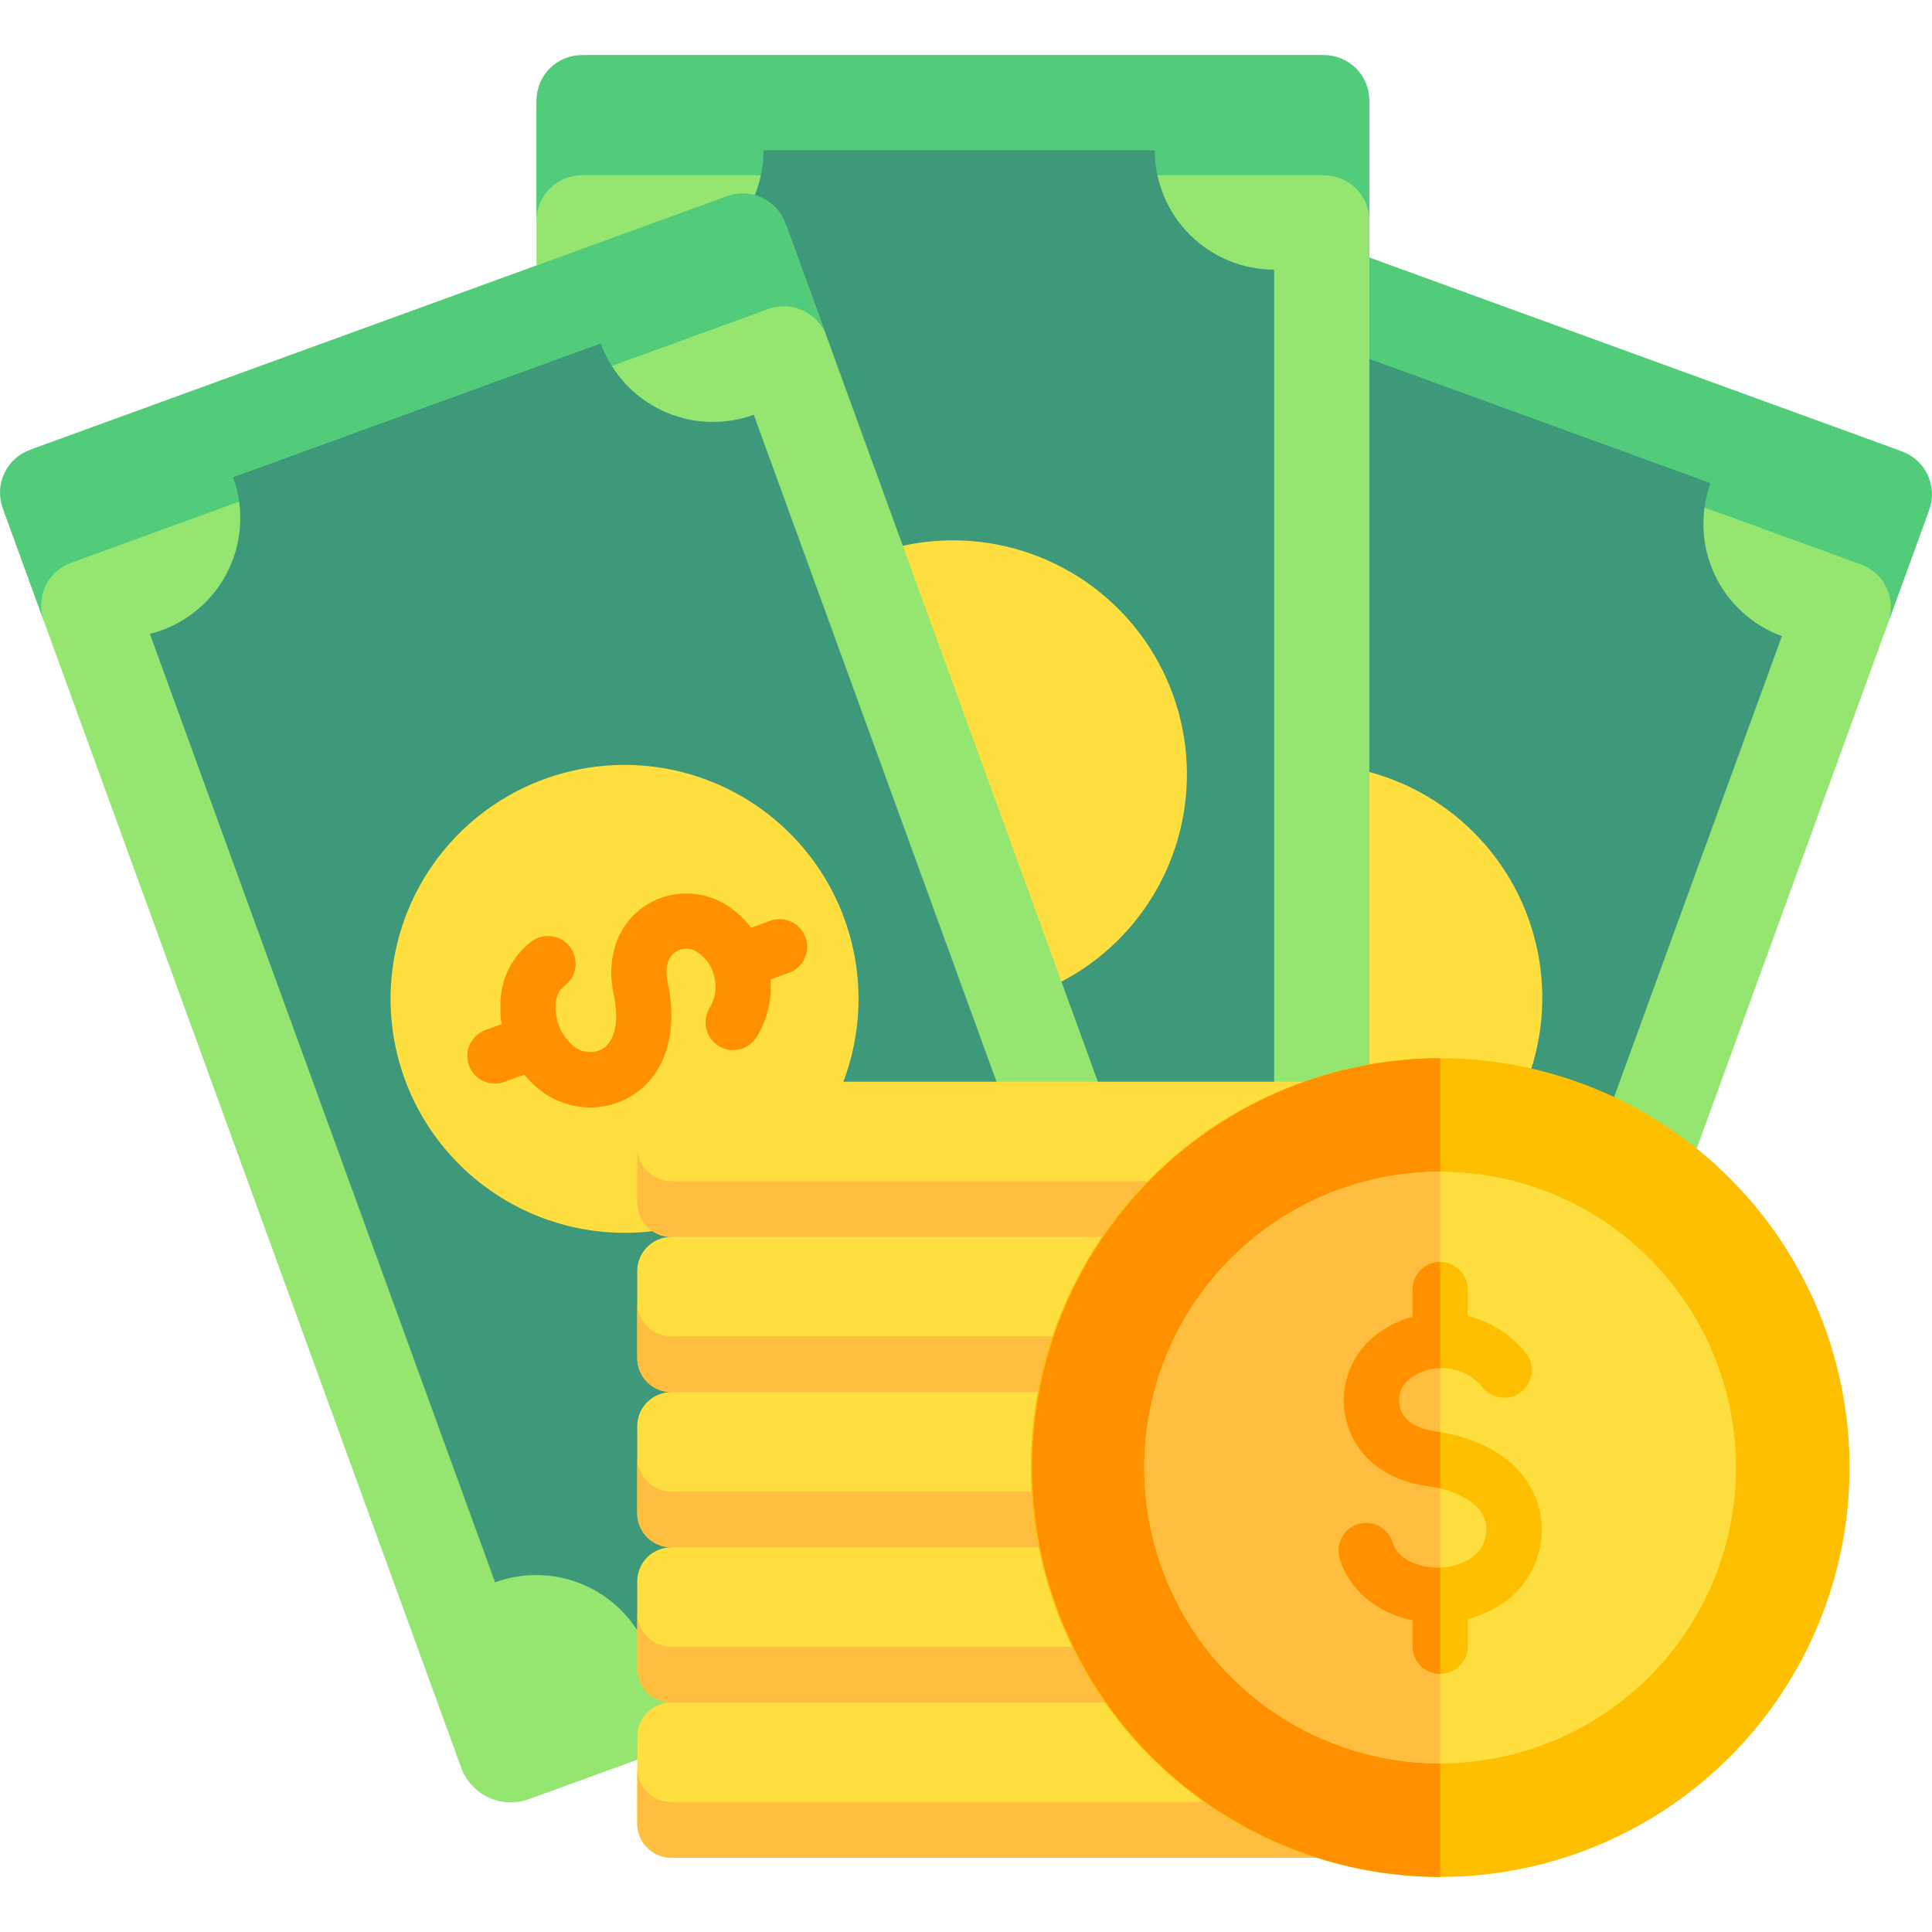
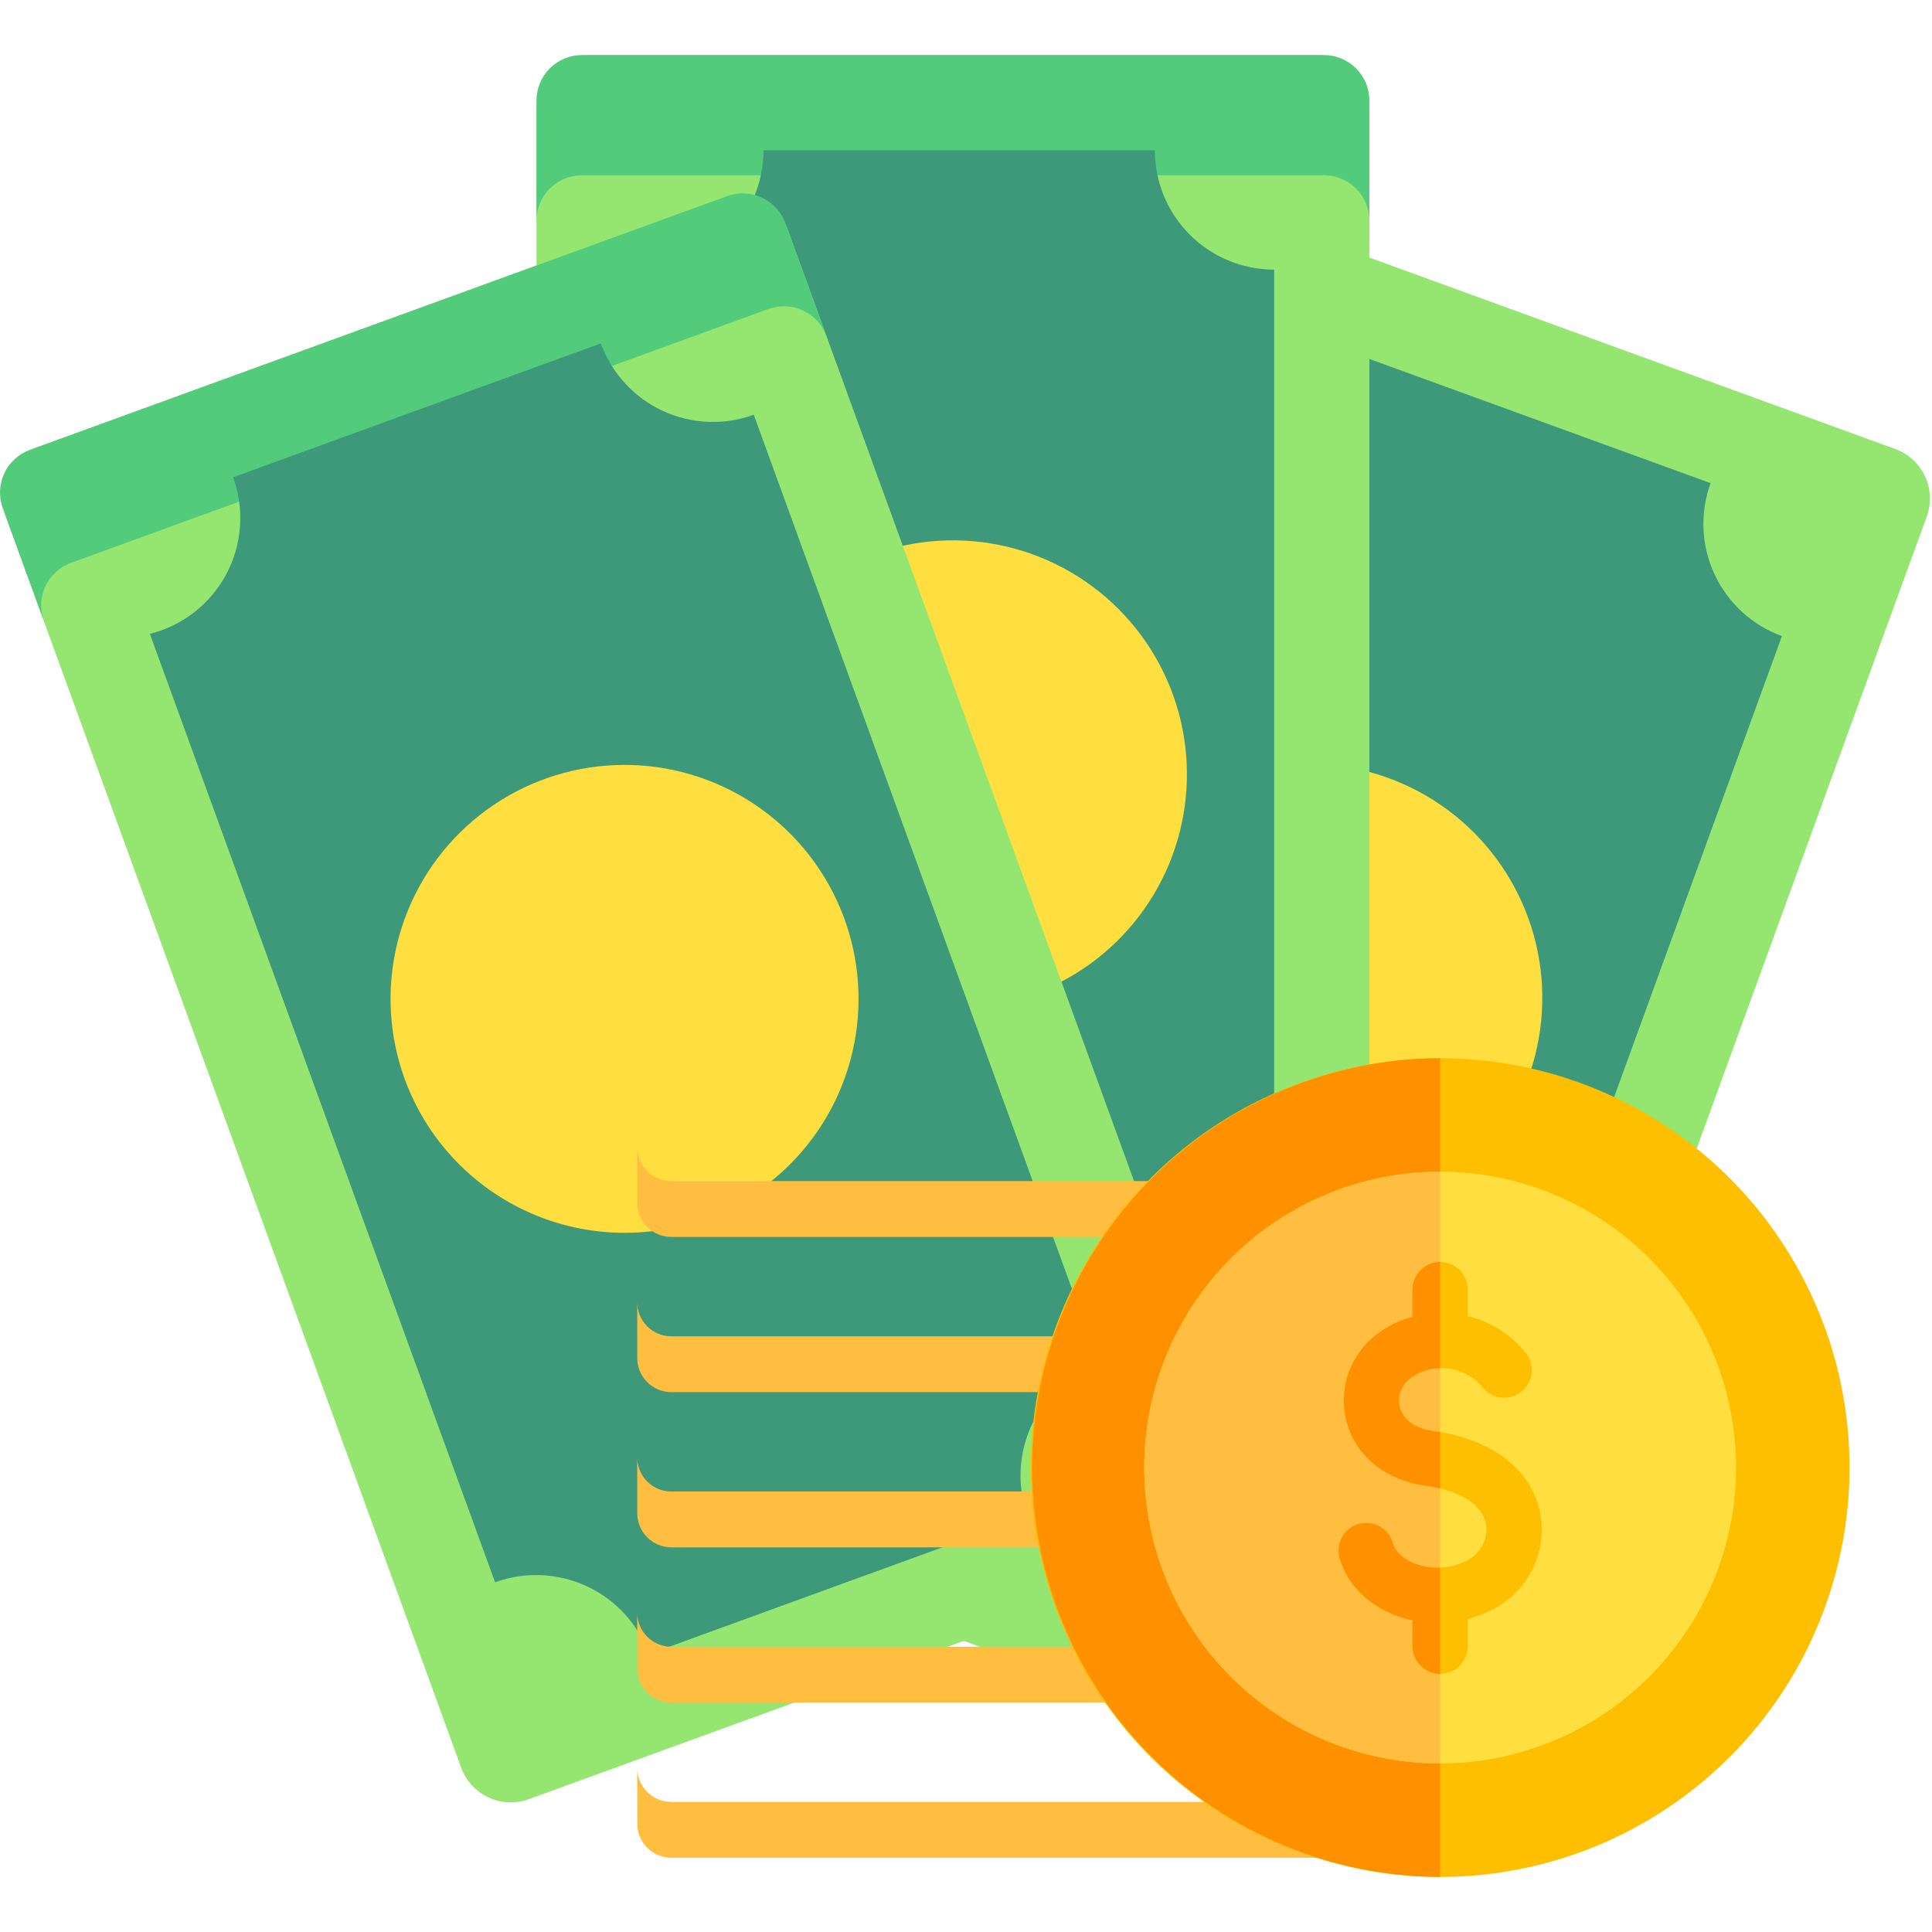
<svg xmlns="http://www.w3.org/2000/svg" width="512" height="512" viewBox="0 0 512 512" fill="none">
  <path d="M182.367 393.385L303.197 61.405C304.464 57.922 307.064 55.085 310.424 53.519C313.783 51.952 317.628 51.784 321.111 53.052L502.256 118.983C505.739 120.251 508.576 122.851 510.142 126.21C511.709 129.569 511.877 133.414 510.609 136.897L389.778 468.876C389.151 470.601 388.189 472.185 386.95 473.538C385.71 474.891 384.215 475.987 382.552 476.763C380.888 477.538 379.089 477.979 377.255 478.059C375.421 478.139 373.59 477.857 371.865 477.23L190.72 411.298C188.995 410.67 187.411 409.709 186.058 408.469C184.704 407.229 183.609 405.735 182.833 404.072C182.057 402.408 181.617 400.608 181.537 398.774C181.457 396.941 181.739 395.109 182.367 393.385Z" fill="#94E671" />
-   <path d="M292.965 89.517L303.861 59.583C304.401 58.098 305.229 56.734 306.297 55.569C307.365 54.404 308.652 53.46 310.084 52.793C311.517 52.125 313.066 51.746 314.645 51.677C316.224 51.609 317.801 51.852 319.286 52.393L504.08 119.648C505.565 120.188 506.93 121.016 508.095 122.084C509.261 123.151 510.204 124.438 510.872 125.871C511.54 127.303 511.92 128.854 511.988 130.433C512.057 132.012 511.814 133.589 511.273 135.074L500.378 165.01C500.919 163.524 501.162 161.947 501.093 160.368C501.025 158.789 500.645 157.239 499.977 155.806C499.309 154.373 498.366 153.086 497.2 152.019C496.035 150.951 494.67 150.123 493.185 149.583L308.391 82.324C306.906 81.783 305.329 81.54 303.75 81.608C302.17 81.677 300.62 82.056 299.188 82.724C297.755 83.392 296.468 84.336 295.4 85.502C294.333 86.667 293.505 88.032 292.965 89.517Z" fill="#52CC7B" />
  <path d="M220.821 361.522L312.303 110.175C316.286 112.116 320.632 113.199 325.061 113.353C329.489 113.507 333.9 112.728 338.008 111.068C342.116 109.409 345.83 106.904 348.908 103.717C351.986 100.531 354.361 96.733 355.878 92.569L453.324 128.038C450.456 135.92 450.836 144.618 454.38 152.219C457.925 159.821 464.344 165.703 472.225 168.571L380.73 419.951C376.827 418.531 372.683 417.893 368.534 418.074C364.385 418.255 360.313 419.251 356.549 421.007C352.785 422.762 349.403 425.241 346.598 428.303C343.792 431.365 341.617 434.95 340.197 438.852L239.846 402.328C241.276 398.399 241.919 394.227 241.737 390.05C241.555 385.873 240.553 381.773 238.786 377.984C237.019 374.195 234.523 370.79 231.441 367.966C228.359 365.141 224.75 362.951 220.821 361.522Z" fill="#3D997A" />
  <path d="M284.705 264.445C284.705 252.18 288.342 240.191 295.156 229.993C301.97 219.796 311.655 211.848 322.986 207.155C334.317 202.461 346.785 201.233 358.814 203.626C370.843 206.019 381.892 211.925 390.564 220.598C399.236 229.271 405.142 240.32 407.534 252.349C409.926 264.378 408.698 276.846 404.004 288.177C399.31 299.508 391.362 309.192 381.164 316.006C370.966 322.819 358.977 326.455 346.712 326.455C330.272 326.436 314.511 319.896 302.886 308.271C291.262 296.646 284.723 280.885 284.705 264.445Z" fill="#FFDF40" />
  <path d="M142.178 381.851V28.566C142.178 26.731 142.539 24.913 143.241 23.218C143.944 21.522 144.973 19.981 146.271 18.683C147.569 17.385 149.11 16.356 150.805 15.653C152.501 14.951 154.319 14.59 156.154 14.59H348.924C350.76 14.59 352.577 14.951 354.273 15.653C355.969 16.356 357.509 17.385 358.807 18.683C360.105 19.981 361.135 21.522 361.837 23.218C362.539 24.913 362.901 26.731 362.9 28.566V381.851C362.901 383.686 362.539 385.504 361.837 387.199C361.135 388.895 360.105 390.436 358.807 391.734C357.509 393.032 355.969 394.061 354.273 394.764C352.577 395.466 350.76 395.827 348.924 395.827H156.154C154.319 395.827 152.501 395.466 150.805 394.764C149.11 394.061 147.569 393.032 146.271 391.734C144.973 390.436 143.944 388.895 143.241 387.199C142.539 385.504 142.178 383.686 142.178 381.851Z" fill="#94E671" />
  <path d="M142.178 58.481V26.625C142.178 23.434 143.445 20.373 145.702 18.117C147.958 15.861 151.019 14.593 154.21 14.593H350.865C354.056 14.593 357.117 15.861 359.373 18.117C361.63 20.373 362.897 23.434 362.897 26.625V58.481C362.897 55.29 361.63 52.23 359.373 49.973C357.117 47.717 354.056 46.449 350.865 46.449H154.213C152.633 46.449 151.068 46.76 149.608 47.364C148.147 47.968 146.821 48.855 145.703 49.972C144.585 51.089 143.699 52.416 143.094 53.876C142.489 55.336 142.178 56.901 142.178 58.481Z" fill="#52CC7B" />
  <path d="M167.416 338.761V71.28C171.823 71.741 176.277 71.271 180.491 69.901C184.705 68.53 188.583 66.29 191.876 63.325C195.168 60.359 197.801 56.736 199.604 52.688C201.406 48.64 202.339 44.259 202.34 39.828H306.04C306.04 48.215 309.372 56.259 315.303 62.19C321.233 68.12 329.277 71.452 337.664 71.452V338.97C329.277 338.97 321.233 342.302 315.303 348.232C309.372 354.163 306.04 362.207 306.04 370.594H199.249C199.249 362.151 195.895 354.054 189.925 348.084C183.956 342.114 175.859 338.761 167.416 338.761Z" fill="#3D997A" />
  <path d="M190.529 205.208C190.529 192.944 194.166 180.955 200.98 170.757C207.794 160.56 217.478 152.612 228.809 147.918C240.14 143.225 252.609 141.997 264.637 144.39C276.666 146.783 287.715 152.689 296.387 161.361C305.06 170.033 310.965 181.083 313.358 193.111C315.751 205.14 314.522 217.608 309.829 228.939C305.135 240.27 297.187 249.955 286.99 256.768C276.792 263.582 264.803 267.219 252.538 267.218C236.098 267.2 220.336 260.661 208.711 249.036C197.086 237.411 190.547 221.649 190.529 205.208Z" fill="#FFDF40" />
  <path d="M122.221 468.454L1.39 136.474C0.762 134.75 0.48 132.918 0.56 131.084C0.64 129.251 1.081 127.451 1.856 125.788C2.632 124.124 3.728 122.63 5.081 121.39C6.434 120.15 8.018 119.189 9.743 118.561L190.888 52.629C192.613 52.002 194.444 51.719 196.278 51.799C198.112 51.879 199.912 52.32 201.575 53.095C203.239 53.871 204.733 54.967 205.973 56.32C207.214 57.673 208.175 59.257 208.803 60.982L329.633 392.961C330.261 394.686 330.543 396.517 330.463 398.351C330.383 400.185 329.942 401.985 329.166 403.649C328.391 405.312 327.295 406.807 325.942 408.047C324.588 409.287 323.004 410.248 321.279 410.876L140.134 476.807C136.651 478.074 132.807 477.906 129.448 476.34C126.088 474.773 123.489 471.937 122.221 468.454Z" fill="#94E671" />
  <path d="M11.622 164.587L0.727 134.651C0.186 133.166 -0.057 131.589 0.011 130.01C0.08 128.431 0.459 126.88 1.127 125.448C1.795 124.015 2.739 122.728 3.905 121.661C5.07 120.593 6.435 119.765 7.92 119.225L192.713 51.966C194.199 51.425 195.776 51.182 197.355 51.251C198.934 51.319 200.484 51.699 201.916 52.367C203.349 53.035 204.636 53.978 205.703 55.144C206.771 56.309 207.599 57.674 208.139 59.159L219.035 89.094C218.495 87.608 217.668 86.243 216.6 85.077C215.533 83.911 214.246 82.967 212.813 82.299C211.38 81.63 209.83 81.251 208.251 81.182C206.671 81.113 205.094 81.356 203.608 81.897L18.815 149.16C17.329 149.7 15.965 150.528 14.8 151.596C13.634 152.664 12.69 153.95 12.022 155.383C11.354 156.816 10.975 158.366 10.906 159.945C10.838 161.524 11.081 163.101 11.622 164.587Z" fill="#52CC7B" />
  <path d="M131.2 419.324L39.717 167.981C44.016 166.908 48.041 164.943 51.532 162.214C55.023 159.485 57.902 156.053 59.981 152.14C62.061 148.228 63.296 143.922 63.605 139.502C63.914 135.082 63.291 130.646 61.777 126.482L159.223 91.013C162.092 98.894 167.974 105.313 175.575 108.858C183.177 112.402 191.875 112.782 199.756 109.914L291.252 361.295C287.349 362.715 283.764 364.89 280.702 367.696C277.64 370.501 275.161 373.883 273.406 377.646C271.651 381.41 270.654 385.483 270.473 389.632C270.292 393.781 270.93 397.925 272.35 401.828L171.999 438.352C170.57 434.424 168.381 430.815 165.557 427.733C162.733 424.651 159.329 422.155 155.541 420.388C151.752 418.621 147.652 417.617 143.476 417.435C139.299 417.252 135.128 417.894 131.2 419.324Z" fill="#3D997A" />
  <path d="M107.242 285.928C103.047 274.403 102.364 261.893 105.279 249.98C108.194 238.067 114.576 227.286 123.618 219.001C132.661 210.715 143.957 205.296 156.079 203.431C168.2 201.565 180.603 203.336 191.719 208.519C202.834 213.702 212.163 222.065 218.525 232.55C224.888 243.035 227.998 255.171 227.463 267.424C226.928 279.677 222.772 291.496 215.52 301.386C208.267 311.277 198.245 318.795 186.721 322.99C171.265 328.595 154.218 327.841 139.318 320.893C124.418 313.945 112.882 301.371 107.242 285.928Z" fill="#FFDF40" />
-   <path d="M387.923 419.092V442.152C387.923 444.548 386.971 446.846 385.276 448.54C383.582 450.235 381.284 451.187 378.888 451.187C380.075 451.187 381.249 451.42 382.346 451.874C383.442 452.329 384.438 452.994 385.277 453.833C386.116 454.672 386.781 455.668 387.235 456.765C387.689 457.861 387.923 459.036 387.923 460.222V483.281C387.923 484.468 387.689 485.643 387.235 486.739C386.781 487.835 386.116 488.831 385.277 489.671C384.438 490.51 383.442 491.175 382.346 491.629C381.249 492.083 380.075 492.317 378.888 492.317H177.911C175.514 492.317 173.216 491.365 171.521 489.671C169.827 487.976 168.875 485.678 168.875 483.281V460.222C168.875 457.826 169.827 455.528 171.521 453.833C173.216 452.139 175.514 451.187 177.911 451.187C175.514 451.187 173.216 450.235 171.522 448.541C169.827 446.846 168.875 444.548 168.875 442.152V419.092C168.875 416.696 169.827 414.397 171.522 412.703C173.216 411.009 175.514 410.057 177.911 410.056H378.888C381.284 410.057 383.582 411.009 385.277 412.703C386.971 414.398 387.923 416.696 387.923 419.092ZM378.888 368.927H177.911C175.514 368.927 173.216 369.879 171.522 371.573C169.827 373.267 168.875 375.565 168.875 377.962V401.022C168.875 403.418 169.827 405.716 171.522 407.41C173.216 409.104 175.514 410.056 177.911 410.056H378.888C381.284 410.056 383.582 409.104 385.276 407.41C386.971 405.716 387.923 403.418 387.923 401.022V377.962C387.923 375.565 386.971 373.267 385.276 371.573C383.582 369.879 381.284 368.927 378.888 368.927ZM387.923 318.761V295.701C387.923 293.305 386.971 291.007 385.276 289.312C383.582 287.618 381.284 286.666 378.888 286.666H177.911C175.514 286.666 173.216 287.618 171.522 289.312C169.827 291.006 168.875 293.304 168.875 295.701V318.761C168.875 321.157 169.827 323.455 171.522 325.15C173.216 326.844 175.514 327.796 177.911 327.796C175.514 327.796 173.216 328.748 171.522 330.443C169.827 332.137 168.875 334.435 168.875 336.831V359.894C168.875 362.291 169.827 364.589 171.522 366.283C173.216 367.977 175.514 368.929 177.911 368.929H378.888C381.284 368.929 383.582 367.977 385.276 366.283C386.971 364.588 387.923 362.29 387.923 359.894V336.834C387.923 334.438 386.971 332.14 385.276 330.446C383.582 328.751 381.284 327.8 378.888 327.8C380.075 327.799 381.25 327.566 382.346 327.111C383.443 326.657 384.439 325.991 385.278 325.152C386.117 324.312 386.782 323.316 387.236 322.219C387.69 321.123 387.923 319.947 387.923 318.761Z" fill="#FFDF40" />
  <path d="M387.923 468.498V483.286C387.923 484.472 387.689 485.647 387.235 486.743C386.781 487.84 386.116 488.836 385.277 489.675C384.438 490.514 383.442 491.179 382.346 491.633C381.249 492.088 380.075 492.321 378.888 492.321H177.911C176.724 492.321 175.549 492.088 174.453 491.633C173.357 491.179 172.361 490.514 171.521 489.675C170.682 488.836 170.017 487.84 169.563 486.743C169.109 485.647 168.875 484.472 168.875 483.286V468.498C168.875 470.895 169.827 473.193 171.521 474.888C173.216 476.582 175.514 477.534 177.911 477.534H378.888C380.075 477.534 381.249 477.3 382.346 476.846C383.442 476.392 384.438 475.727 385.277 474.888C386.116 474.049 386.781 473.052 387.235 471.956C387.689 470.86 387.923 469.685 387.923 468.498ZM387.923 427.369V442.156C387.923 444.552 386.971 446.85 385.276 448.545C383.582 450.239 381.284 451.191 378.888 451.191H177.911C175.514 451.191 173.216 450.239 171.522 448.545C169.827 446.85 168.875 444.552 168.875 442.156V427.365C168.875 429.761 169.827 432.059 171.522 433.753C173.216 435.448 175.514 436.4 177.911 436.4H378.888C381.284 436.4 383.582 435.448 385.276 433.753C386.971 432.059 387.923 429.761 387.923 427.365V427.369ZM387.923 386.239V401.026C387.923 403.422 386.971 405.72 385.276 407.414C383.582 409.109 381.284 410.06 378.888 410.06H177.911C175.514 410.06 173.216 409.109 171.522 407.414C169.827 405.72 168.875 403.422 168.875 401.026V386.234C168.875 388.631 169.827 390.929 171.522 392.623C173.216 394.317 175.514 395.269 177.911 395.269H378.888C381.284 395.269 383.582 394.317 385.276 392.623C386.971 390.929 387.923 388.631 387.923 386.234V386.239ZM387.923 345.108V359.894C387.923 362.291 386.971 364.589 385.277 366.283C383.582 367.978 381.284 368.93 378.888 368.93H177.911C175.514 368.93 173.216 367.978 171.522 366.283C169.827 364.589 168.875 362.291 168.875 359.894V345.104C168.875 347.5 169.827 349.798 171.522 351.493C173.216 353.187 175.514 354.139 177.911 354.139H378.888C381.284 354.139 383.582 353.187 385.276 351.493C386.971 349.798 387.923 347.5 387.923 345.104V345.108ZM387.923 303.978V318.765C387.923 321.161 386.971 323.459 385.277 325.154C383.582 326.848 381.284 327.8 378.888 327.801H177.911C175.514 327.8 173.216 326.848 171.522 325.154C169.827 323.459 168.875 321.161 168.875 318.765V303.974C168.875 306.37 169.827 308.668 171.522 310.362C173.216 312.056 175.514 313.008 177.911 313.008H378.888C381.284 313.008 383.582 312.056 385.276 310.362C386.971 308.668 387.923 306.37 387.923 303.974V303.978Z" fill="#FFBE40" />
  <path d="M490.147 388.922C490.147 410.379 483.784 431.353 471.864 449.194C459.943 467.034 443 480.939 423.177 489.15C403.354 497.361 381.541 499.51 360.497 495.324C339.453 491.138 320.122 480.806 304.95 465.634C289.778 450.462 279.446 431.132 275.26 410.088C271.073 389.044 273.222 367.231 281.432 347.408C289.643 327.585 303.548 310.642 321.388 298.721C339.228 286.8 360.202 280.437 381.659 280.437C395.905 280.436 410.013 283.242 423.175 288.694C436.338 294.145 448.297 302.136 458.371 312.21C468.446 322.284 476.437 334.244 481.889 347.406C487.341 360.568 490.147 374.676 490.147 388.922Z" fill="#FDBF00" />
  <path d="M381.66 497.407C352.946 497.318 325.439 485.849 305.167 465.514C284.894 445.179 273.511 417.636 273.511 388.922C273.511 360.208 284.894 332.665 305.167 312.33C325.439 291.995 352.946 280.526 381.66 280.437V497.407Z" fill="#FF9100" />
  <path d="M381.659 467.337C366.15 467.337 350.989 462.738 338.094 454.122C325.199 445.506 315.148 433.259 309.213 418.931C303.278 404.602 301.725 388.836 304.751 373.625C307.777 358.414 315.245 344.441 326.211 333.475C337.178 322.508 351.15 315.04 366.361 312.015C381.572 308.989 397.338 310.542 411.667 316.477C425.995 322.412 438.242 332.462 446.858 345.358C455.475 358.253 460.074 373.414 460.074 388.923C460.05 409.712 451.781 429.644 437.081 444.344C422.38 459.045 402.449 467.314 381.659 467.337Z" fill="#FFDF40" />
  <path d="M381.659 467.337C360.862 467.337 340.917 459.076 326.211 444.37C311.506 429.664 303.244 409.719 303.244 388.923C303.244 368.126 311.506 348.181 326.211 333.475C340.917 318.769 360.862 310.508 381.659 310.508V467.337Z" fill="#FFBE40" />
  <path d="M408.224 401.314C409.075 406.273 408.33 411.375 406.096 415.883C403.862 420.392 400.255 424.075 395.794 426.403C393.636 427.556 391.35 428.45 388.982 429.066V436.273C388.982 438.216 388.211 440.079 386.837 441.452C385.464 442.826 383.601 443.597 381.658 443.597C379.716 443.597 377.853 442.826 376.479 441.452C375.106 440.079 374.334 438.216 374.334 436.273V429.416C372.453 429.018 370.615 428.442 368.842 427.697C361.898 424.767 356.858 419.379 355.013 412.925C354.479 411.057 354.709 409.054 355.652 407.356C356.595 405.657 358.174 404.403 360.042 403.87C361.909 403.336 363.912 403.566 365.611 404.509C367.309 405.452 368.563 407.031 369.097 408.899C369.717 411.071 371.703 413.004 374.544 414.205C376.838 415.139 379.308 415.559 381.782 415.437C384.256 415.315 386.673 414.654 388.864 413.499C390.584 412.615 391.985 411.217 392.871 409.499C393.758 407.781 394.086 405.829 393.81 403.915C392.886 398.788 386.987 395.004 378.029 393.778C367.775 392.375 360.216 386.701 357.289 378.212C355.996 374.389 355.778 370.285 356.659 366.347C357.541 362.409 359.487 358.788 362.286 355.881C365.614 352.542 369.773 350.154 374.334 348.963V341.759C374.334 339.816 375.106 337.953 376.479 336.58C377.853 335.206 379.716 334.435 381.658 334.435C383.601 334.435 385.464 335.206 386.837 336.58C388.211 337.953 388.982 339.816 388.982 341.759V348.769C395.078 350.267 400.509 353.734 404.434 358.632C405.599 360.145 406.126 362.054 405.904 363.951C405.682 365.848 404.727 367.583 403.244 368.786C401.761 369.99 399.867 370.566 397.965 370.393C396.063 370.219 394.304 369.31 393.063 367.858C391.819 366.278 390.246 364.988 388.453 364.077C386.661 363.166 384.691 362.657 382.682 362.584C380.883 362.466 379.079 362.716 377.38 363.317C375.68 363.919 374.121 364.86 372.797 366.084C371.873 367.039 371.23 368.231 370.937 369.528C370.645 370.825 370.714 372.177 371.138 373.437C372.215 376.558 375.367 378.627 380.017 379.264C395.574 381.393 406.119 389.636 408.224 401.314Z" fill="#FDBF00" />
-   <path d="M189.119 258.155C189.603 259.653 189.755 261.238 189.564 262.8C189.374 264.362 188.846 265.864 188.016 267.202C187.522 268.027 187.195 268.941 187.054 269.893C186.913 270.844 186.961 271.814 187.195 272.747C187.429 273.68 187.844 274.557 188.417 275.33C188.99 276.102 189.71 276.754 190.535 277.249C191.36 277.743 192.275 278.07 193.226 278.211C194.177 278.352 195.147 278.304 196.08 278.07C197.013 277.836 197.891 277.421 198.663 276.847C199.436 276.274 200.088 275.555 200.582 274.73C203.344 270.18 204.613 264.88 204.213 259.572L209.091 257.793C209.995 257.464 210.825 256.961 211.535 256.311C212.244 255.661 212.818 254.878 213.224 254.006C213.631 253.134 213.861 252.191 213.903 251.23C213.945 250.269 213.798 249.309 213.469 248.406C213.14 247.502 212.636 246.672 211.986 245.963C211.336 245.253 210.553 244.679 209.681 244.273C208.809 243.866 207.866 243.636 206.905 243.594C205.944 243.552 204.985 243.7 204.081 244.029L199.026 245.869C196.675 242.691 193.561 240.156 189.972 238.498C186.634 237.018 182.954 236.483 179.333 236.952C175.712 237.422 172.289 238.877 169.439 241.16C163.238 246.182 160.69 254.52 162.622 263.453C164.159 270.556 163.023 275.991 159.588 277.996C158.32 278.67 156.874 278.932 155.451 278.744C154.028 278.557 152.7 277.929 151.65 276.95C150.195 275.63 149.046 274.008 148.284 272.197C147.521 270.386 147.164 268.431 147.236 266.467C147.213 265.498 147.402 264.536 147.789 263.648C148.177 262.76 148.754 261.967 149.479 261.325C150.266 260.763 150.934 260.052 151.444 259.231C151.954 258.41 152.297 257.497 152.453 256.543C152.609 255.589 152.574 254.614 152.351 253.673C152.128 252.733 151.721 251.846 151.153 251.064C150.586 250.281 149.869 249.619 149.045 249.115C148.22 248.611 147.304 248.275 146.349 248.126C145.394 247.978 144.419 248.02 143.481 248.25C142.542 248.48 141.658 248.894 140.88 249.467C138.372 251.385 136.327 253.841 134.895 256.655C133.464 259.469 132.682 262.568 132.608 265.724C132.516 267.624 132.623 269.528 132.929 271.405L128.664 272.957C127.76 273.286 126.93 273.79 126.221 274.44C125.511 275.09 124.937 275.873 124.531 276.745C124.124 277.616 123.894 278.56 123.852 279.52C123.81 280.481 123.958 281.441 124.287 282.345C124.616 283.249 125.119 284.079 125.769 284.788C126.419 285.497 127.202 286.071 128.074 286.478C128.946 286.884 129.889 287.115 130.85 287.157C131.811 287.199 132.77 287.051 133.674 286.722L138.958 284.799C139.856 285.9 140.838 286.929 141.895 287.877C145.887 291.474 151.065 293.473 156.438 293.493C160.135 293.496 163.767 292.517 166.962 290.657C176.158 285.3 179.889 273.974 176.944 260.36C176.182 256.838 176.795 254.061 178.668 252.543C179.407 251.954 180.293 251.58 181.23 251.461C182.168 251.341 183.12 251.482 183.983 251.867C185.221 252.511 186.316 253.401 187.199 254.482C188.082 255.563 188.735 256.813 189.119 258.155Z" fill="#FF9100" />
  <path d="M357.289 378.209C355.996 374.386 355.778 370.282 356.659 366.344C357.541 362.406 359.487 358.785 362.286 355.878C365.614 352.539 369.773 350.151 374.334 348.96V341.756C374.334 339.813 375.106 337.95 376.479 336.577C377.853 335.203 379.716 334.432 381.658 334.432V362.588C378.368 362.59 375.2 363.838 372.793 366.082C371.869 367.038 371.226 368.229 370.933 369.526C370.64 370.823 370.71 372.175 371.134 373.435C372.209 376.556 375.363 378.626 380.011 379.262C380.572 379.338 381.111 379.441 381.658 379.533V394.458C380.507 394.183 379.303 393.949 378.026 393.775C367.774 392.372 360.215 386.698 357.289 378.209ZM381.658 415.435C379.225 415.554 376.795 415.133 374.544 414.202C371.703 413.001 369.717 411.064 369.097 408.896C368.563 407.028 367.309 405.449 365.611 404.506C363.912 403.563 361.909 403.333 360.042 403.867C358.174 404.401 356.595 405.654 355.652 407.353C354.709 409.051 354.479 411.054 355.013 412.922C356.857 419.376 361.898 424.761 368.842 427.694C370.615 428.439 372.453 429.015 374.334 429.413V436.272C374.334 438.214 375.106 440.077 376.479 441.45C377.853 442.824 379.716 443.596 381.658 443.596V415.435Z" fill="#FF9100" />
</svg>